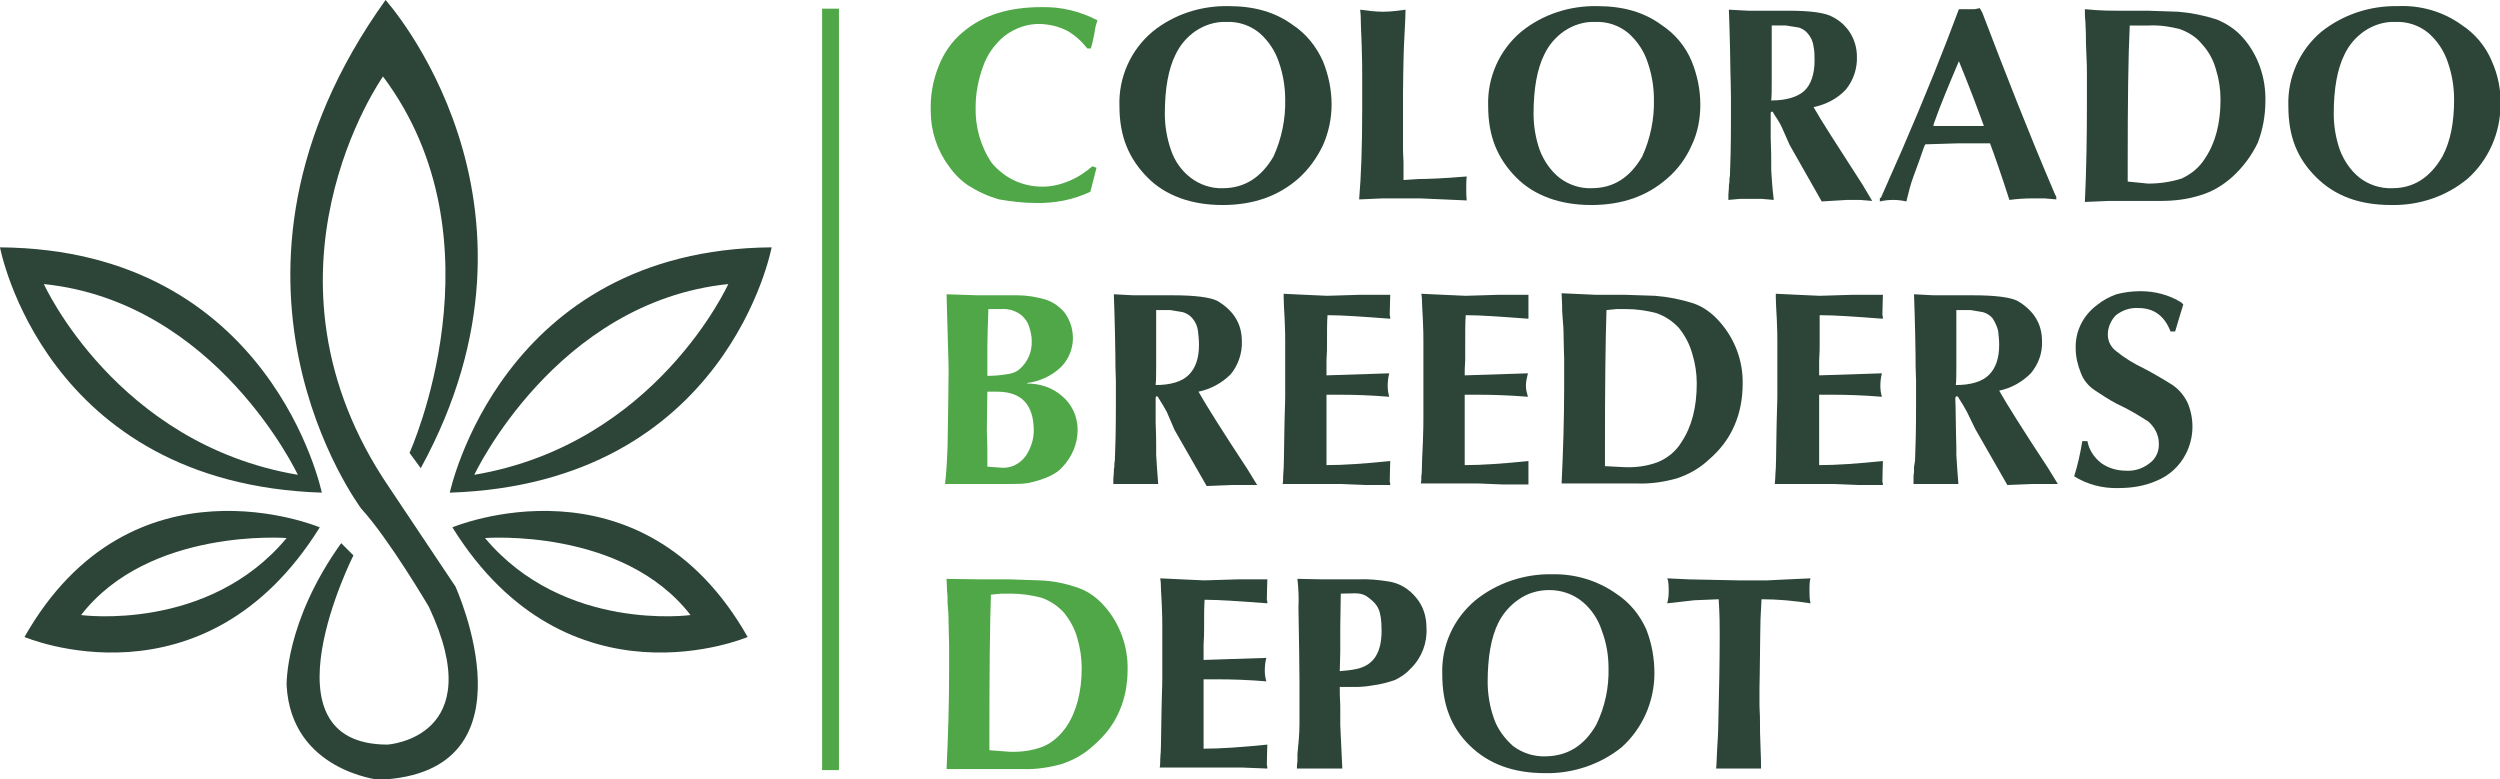
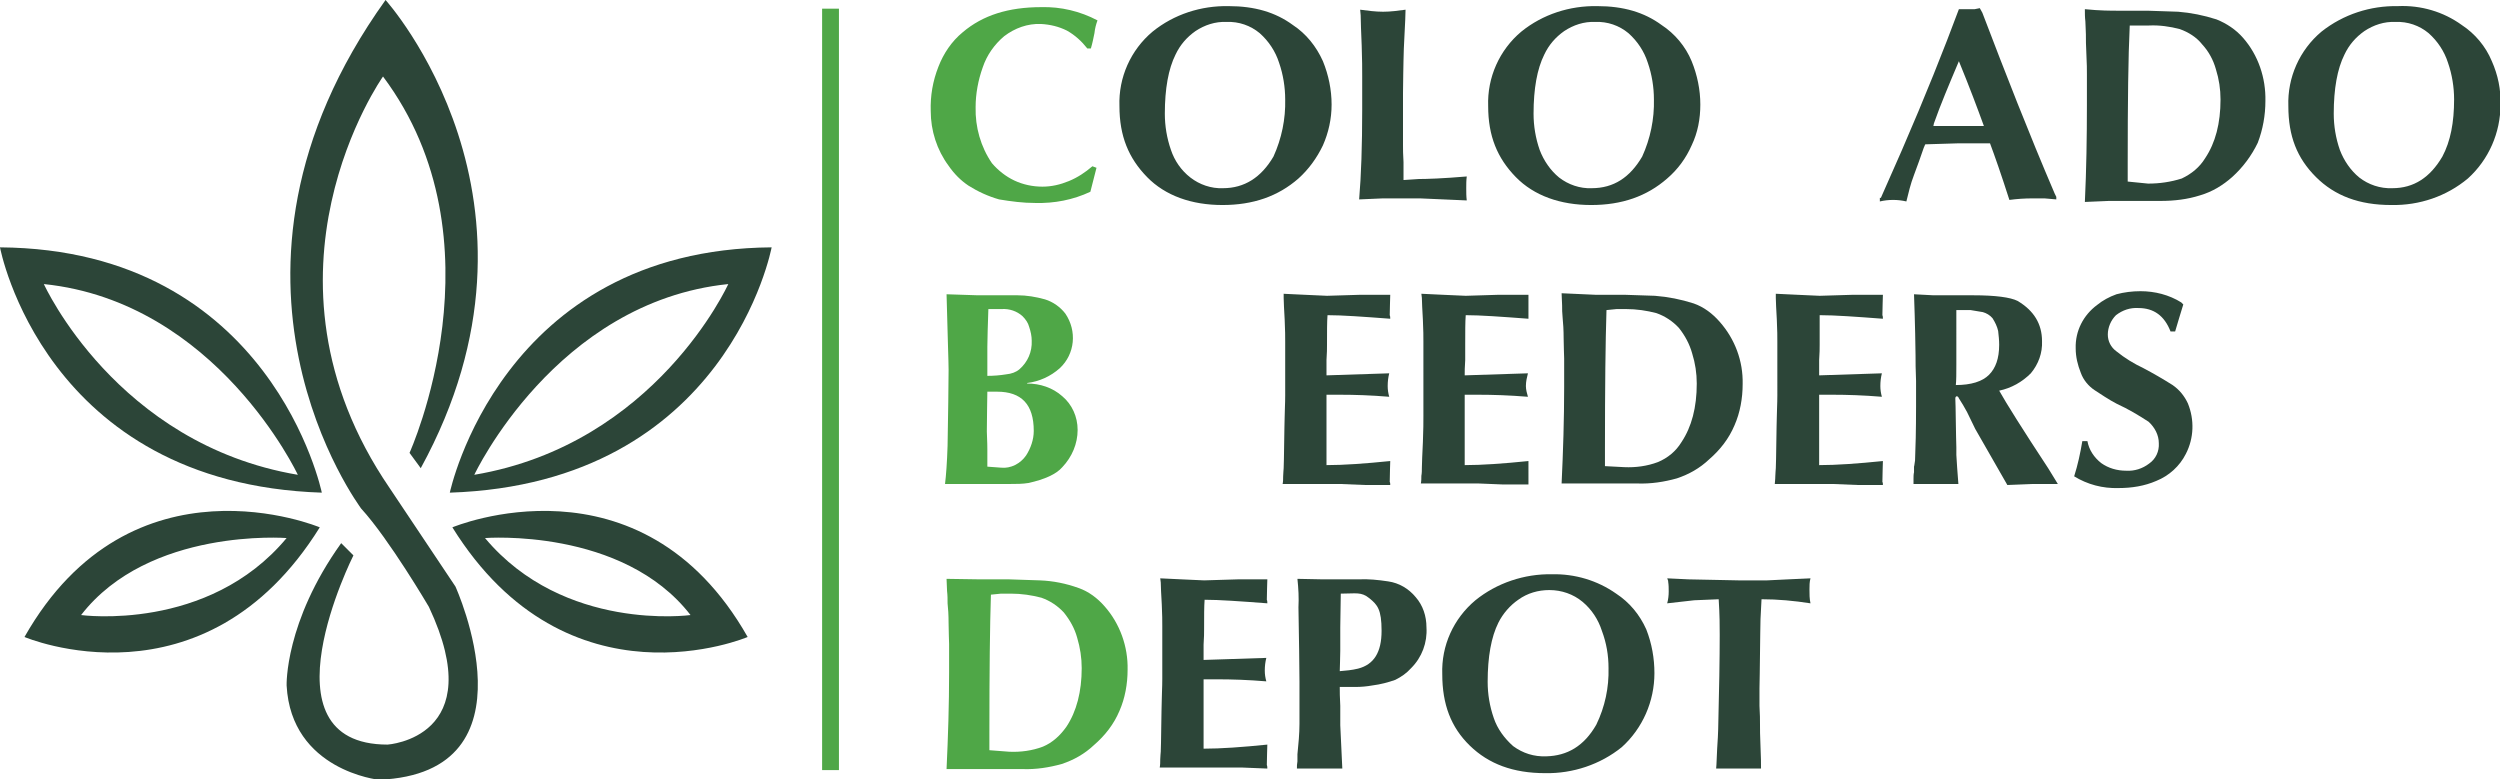
<svg xmlns="http://www.w3.org/2000/svg" version="1.1" id="f4dc7fd3-34a5-46b2-9c11-5e8da708a401" x="0px" y="0px" viewBox="0 0 490.2 152.8" style="enable-background:new 0 0 490.2 152.8;" xml:space="preserve">
  <style type="text/css">
	.st0{fill:#2C4538;}
	.st1{fill:#4FA747;}
</style>
  <title>logo</title>
  <g id="f3675a2c-e4da-4773-82e6-863eb4555c25">
    <path class="st0" d="M75.6,0c0,0,35.6,39.4,6.9,91.8l-2.2-3c0,0,18.9-41.6-5.2-73.8c0,0-27.4,38.7,1.3,80.7L89.3,115   c0,0,16.7,36.6-15,37.9c0,0-17.2-1.8-18.1-18.5c0,0-0.4-12.4,10.7-27.9l2.4,2.4c0,0-18.7,37.1,6.7,37.1c0,0,20.2-1.3,8.1-27   c0,0-7.8-13.3-13.3-19.3C70.8,99.6,36.6,54.4,75.6,0" />
    <path class="st0" d="M0,48.5c0,0,8.6,46.3,63.1,48.1C63.1,96.6,53.3,48.9,0,48.5 M8.6,55.7c33.9,3.5,49.8,37.4,49.8,37.4   C22.8,87.1,8.6,55.7,8.6,55.7" />
    <path class="st0" d="M4.8,124.9c0,0,35.2,15,57.9-21.5C62.7,103.4,25.8,87.9,4.8,124.9 M15.9,120.6c13.3-17.2,40.3-15.1,40.3-15.1   C40.8,124,15.9,120.6,15.9,120.6" />
    <path class="st0" d="M88.2,96.6c54.5-1.8,63.1-48.1,63.1-48.1C98.2,48.9,88.2,96.6,88.2,96.6 M93,93.1c0,0,15.9-33.9,49.8-37.4   C142.8,55.7,128.6,87.1,93,93.1" />
    <path class="st0" d="M88.7,103.4c22.7,36.5,57.9,21.5,57.9,21.5C125.6,87.9,88.7,103.4,88.7,103.4 M95.1,105.5   c0,0,27-2.1,40.3,15.1C135.4,120.6,110.6,124,95.1,105.5" />
    <path class="st1" d="M215,32.9l-1.2,4.7c-3.4,1.6-7.1,2.3-10.8,2.2c-2.4,0-4.7-0.3-7.1-0.7c-2.1-0.6-4.1-1.5-6-2.7   c-1.5-1-2.8-2.3-3.9-3.9c-2.3-3.1-3.5-6.9-3.5-10.7c-0.1-3,0.4-5.9,1.5-8.7c1-2.6,2.6-5,4.8-6.8c3.9-3.3,8.9-4.9,15.4-4.9   c3.8-0.1,7.6,0.8,11,2.6c-0.3,0.8-0.5,1.6-0.6,2.5c-0.2,1-0.4,2-0.7,3h-0.7c-1.1-1.4-2.4-2.6-4-3.5c-1.6-0.8-3.3-1.2-5.1-1.3   c-2.6-0.1-5.1,0.8-7.2,2.4c-1.9,1.6-3.4,3.7-4.2,6.1c-0.9,2.5-1.4,5.2-1.4,7.8c-0.1,3.9,1,7.8,3.2,11c1.2,1.4,2.7,2.6,4.4,3.4   c1.7,0.8,3.6,1.2,5.5,1.2c1.8,0,3.5-0.4,5.2-1.1c1.7-0.7,3.2-1.7,4.6-2.9L215,32.9z" />
    <path class="st0" d="M254.6,35c-4,3.5-8.9,5.2-14.9,5.2c-6,0-11.2-1.8-14.8-5.5c-3.6-3.7-5.4-8-5.4-13.9c-0.2-5.6,2.2-11,6.5-14.6   c4.2-3.4,9.5-5.1,14.9-5c5.1,0,9.2,1.2,12.6,3.7c2.6,1.7,4.6,4.2,5.9,7.1c1.1,2.7,1.7,5.6,1.7,8.5c0,2.8-0.6,5.5-1.7,8   C258.2,31,256.6,33.2,254.6,35z M249.7,30.7c1.6-3.5,2.4-7.4,2.3-11.2c0-2.4-0.4-4.9-1.2-7.2c-0.7-2.2-2-4.2-3.8-5.8   c-1.8-1.5-4.1-2.3-6.5-2.2c-2.2-0.1-4.3,0.6-6.1,1.8c-1.7,1.2-3,2.7-3.9,4.6c-1.4,2.8-2.1,6.7-2.1,11.6c0,2.4,0.4,4.8,1.2,7.1   c0.7,2.1,2,4,3.8,5.4c1.8,1.4,4.1,2.2,6.4,2.1C244,36.9,247.3,34.8,249.7,30.7z" />
    <path class="st0" d="M266.7,1.9c1.5,0.2,3,0.4,4.5,0.4c1.5,0,2.9-0.2,4.4-0.4c0,1.1-0.1,2.7-0.2,4.8s-0.2,3.8-0.2,5.1   s-0.1,3.5-0.1,6.4v10.2c0,0.8,0,1.9,0.1,3.4v3.5l3-0.2c1.5,0,4.7-0.1,9.4-0.5c-0.1,0.8-0.1,1.5-0.1,2.3c0,0.8,0,1.6,0.1,2.4   l-9.1-0.4h-7.4l-4.6,0.2c0.4-4.7,0.6-10.5,0.6-17.7V15c0-1.4,0-3.4-0.1-6.1s-0.2-4.6-0.2-5.9L266.7,1.9z" />
    <path class="st0" d="M326.9,35c-4,3.5-8.9,5.2-14.9,5.2s-11.2-1.8-14.8-5.5c-3.6-3.7-5.4-8-5.4-13.9c-0.2-5.6,2.2-11,6.5-14.6   c4.2-3.4,9.5-5.1,14.9-5c5.1,0,9.2,1.2,12.6,3.7c2.6,1.7,4.7,4.2,5.9,7.1c1.1,2.7,1.7,5.6,1.7,8.5c0,2.8-0.5,5.5-1.7,8   C330.6,31,329,33.2,326.9,35z M322,30.7c1.6-3.5,2.4-7.4,2.3-11.2c0-2.4-0.4-4.9-1.2-7.2c-0.7-2.2-2-4.2-3.8-5.8   c-1.8-1.5-4.1-2.3-6.5-2.2c-2.2-0.1-4.3,0.6-6.1,1.8c-1.7,1.2-3,2.7-3.9,4.6c-1.4,2.8-2.1,6.7-2.1,11.6c0,2.4,0.4,4.8,1.2,7.1   c0.8,2.1,2.1,4,3.8,5.4c1.8,1.4,4.1,2.2,6.4,2.1C316.4,36.9,319.6,34.8,322,30.7z" />
-     <path class="st0" d="M349.4,25c-0.4-0.9-1-1.8-1.6-2.7c-0.1-0.3-0.2-0.4-0.4-0.4s-0.2,0.1-0.2,0.4v4.8c0.1,2.2,0.1,3.8,0.1,4.8v1.5   c0.1,1.5,0.2,3.4,0.5,5.8l-2.3-0.2h-4.4l-2.2,0.2v-1c0-0.5,0.1-0.9,0.1-1.4c0-0.4,0-0.7,0.1-1.1c0-0.4,0-0.8,0.1-1.2   c0.1-2.3,0.2-5.9,0.2-10.6v-5c0-2.2-0.1-3.8-0.1-4.9s-0.1-6.7-0.3-12.1l3.8,0.2h7.8c4.4,0,7.3,0.4,8.7,1.2c3,1.5,4.8,4.5,4.8,7.8   c0.1,2.3-0.7,4.7-2.2,6.5c-1.7,1.8-3.9,2.9-6.3,3.4c1.4,2.5,4.7,7.6,9.6,15.2l1.9,3.2l-2.4-0.2h-2.5l-5,0.3l-6.3-11.1L349.4,25z    M347.4,11.4v4.3c0,1.8,0,3.1-0.1,4c3,0,5.2-0.7,6.5-1.9c1.3-1.2,2-3.3,2-5.9c0-0.9,0-1.9-0.2-2.8c-0.1-0.9-0.5-1.8-1.1-2.5   c-0.5-0.6-1.1-1-1.8-1.2l-2.5-0.4h-2.8V11.4z" />
    <path class="st0" d="M368.8,38.8l4.1-9.3c4.6-10.6,8.3-19.9,11.2-27.7h3.1l1-0.2l0.5,0.9c4.5,11.8,9.1,23.6,14.2,35.5l0.3,0.6v0.5   l-2.3-0.2h-2.4c-1.5,0-3,0.1-4.5,0.3c-1.6-5-2.9-8.7-3.8-11.1h-6.1l-6.6,0.2l-0.3,0.7c-0.6,1.7-1.2,3.5-1.9,5.3   c-0.7,1.8-1.1,3.6-1.5,5.2c-1.7-0.4-3.5-0.4-5.2,0V38.8z M379.1,24.7h9.9c-1.2-3.3-2.8-7.6-4.9-12.7c-1.9,4.5-3.6,8.5-4.9,12.2   L379.1,24.7z" />
    <path class="st0" d="M415.4,2.1h5.7l6,0.2c2.5,0.2,5,0.7,7.5,1.5c2,0.8,3.8,2,5.2,3.6c3,3.4,4.5,7.9,4.4,12.4   c0,2.8-0.5,5.6-1.5,8.2c-1.2,2.5-2.9,4.8-5,6.7c-1.8,1.6-3.9,2.9-6.3,3.6c-2.5,0.8-5.1,1.1-7.8,1.1h-10.1l-4.7,0.2   c0.3-6.4,0.4-12.7,0.4-19v-6c0-0.9,0-2.2-0.1-3.9s-0.1-3.1-0.1-4s-0.1-1.7-0.1-2.5c-0.1-0.8-0.1-1.6-0.1-2.4   C411.7,2.1,413.9,2.1,415.4,2.1z M421.2,36c2.2,0,4.4-0.3,6.6-1c1.9-0.9,3.5-2.2,4.6-4c2-3,3-6.8,3-11.5c0-2-0.3-4-0.9-5.9   c-0.5-1.8-1.4-3.5-2.7-4.9c-1.1-1.4-2.7-2.4-4.4-3c-1.9-0.5-4-0.8-6-0.7h-3.8c-0.3,6.1-0.4,15.1-0.4,27.1v3.5L421.2,36z" />
    <path class="st0" d="M483.9,35c-4.2,3.5-9.5,5.3-15,5.2c-6.3,0-11.1-1.8-14.8-5.5c-3.7-3.7-5.4-8-5.4-13.9   c-0.2-5.6,2.2-11,6.5-14.6c4.3-3.4,9.6-5.1,15-5c4.5-0.2,8.9,1.1,12.5,3.7c2.6,1.7,4.7,4.2,5.9,7.1c1.2,2.7,1.8,5.6,1.7,8.5   C490.3,26,488,31.3,483.9,35L483.9,35z M478.9,30.7c1.6-3,2.3-6.7,2.3-11.2c0-2.4-0.4-4.9-1.2-7.2c-0.7-2.2-2-4.2-3.8-5.8   c-1.8-1.5-4.1-2.3-6.5-2.2c-2.2-0.1-4.3,0.6-6.1,1.8c-1.7,1.2-3,2.7-3.9,4.6c-1.4,2.8-2.1,6.7-2.1,11.6c0,2.4,0.4,4.8,1.2,7.1   c0.8,2.1,2.1,4,3.8,5.4c1.8,1.4,4.1,2.2,6.5,2.1C473.3,36.9,476.5,34.8,478.9,30.7z" />
    <path class="st1" d="M201.4,75.2c2.5,0,5,0.8,6.9,2.5c1.9,1.6,3,4,3,6.6c0,2.7-1.1,5.3-3,7.3c-1.2,1.4-3.5,2.4-6.6,3.1   c-1.2,0.2-2.4,0.2-3.7,0.2h-12.7c0.2-1.6,0.4-4.2,0.5-7.5c0.1-6.6,0.2-11.5,0.2-14.9c0-1.6-0.2-6.6-0.4-14.8l6.1,0.2h7.8   c1.8,0,3.6,0.3,5.4,0.8c1.6,0.5,3,1.5,4,2.8c2.3,3.4,1.9,7.9-1.1,10.7c-1.8,1.6-4,2.6-6.4,2.9V75.2z M196.3,91.7   c1.9,0.2,3.8-0.8,4.9-2.4c0.9-1.4,1.5-3.1,1.5-4.8c0-5.2-2.4-7.7-7.2-7.7h-1.9c0,1.8-0.1,4.4-0.1,7.8c0,0.8,0.1,1.9,0.1,3.5v3.4   L196.3,91.7L196.3,91.7z M199.9,72.4c1.6-1.4,2.5-3.4,2.4-5.6c0-0.9-0.2-1.8-0.5-2.7c-0.2-0.8-0.7-1.5-1.3-2.1   c-1.1-1-2.6-1.5-4.1-1.4h-2.6c-0.1,3.3-0.2,5.7-0.2,7.4v5.7c1.2,0,2.5-0.1,3.7-0.3C198.3,73.3,199.2,73,199.9,72.4z" />
-     <path class="st0" d="M228.8,80.8c-0.5-0.9-1-1.8-1.6-2.7c-0.1-0.3-0.3-0.4-0.4-0.4s-0.2,0.1-0.2,0.4v4.8c0.1,2.1,0.1,3.8,0.1,4.8   v1.5c0.1,1.5,0.2,3.4,0.4,5.7h-8.8v-1c0-0.4,0.1-0.8,0.1-1.3c0-0.4,0-0.7,0.1-1.1c0-0.4,0-0.8,0.1-1.2c0.1-2.3,0.2-5.9,0.2-10.6v-5   c-0.1-2.2-0.1-3.9-0.1-5s-0.1-6.6-0.3-12l3.8,0.2h7.8c4.4,0,7.3,0.4,8.7,1.1c3.2,1.9,4.8,4.5,4.8,7.9c0.1,2.3-0.7,4.7-2.2,6.5   c-1.7,1.7-3.9,2.9-6.3,3.4c1.4,2.5,4.6,7.6,9.6,15.2l1.9,3.1h-4.9l-5,0.2l-6.3-11L228.8,80.8z M226.7,67.2v4.3c0,1.7,0,3.1-0.1,4   c3,0,5.2-0.7,6.5-2c1.3-1.3,2-3.2,2-5.9c0-0.9-0.1-1.8-0.2-2.7c-0.1-0.9-0.5-1.8-1.1-2.5c-0.5-0.6-1.2-1-1.9-1.2l-2.4-0.4h-2.8   V67.2z" />
    <path class="st0" d="M251.6,57.6l4.2,0.2l4.4,0.2l6.6-0.2h5.8c0,0.9-0.1,2.3-0.1,4c0.1,0.2,0.1,0.5,0.1,0.7   c-5.3-0.4-9.4-0.7-12.3-0.7c-0.1,1.3-0.1,3.2-0.1,5.8c0,0.6,0,1.7-0.1,3v3l12.3-0.4c-0.2,0.8-0.3,1.6-0.3,2.5   c0,0.7,0.1,1.4,0.3,2.1c-3.6-0.3-6.8-0.4-9.6-0.4h-2.7v13.8c3.4,0,7.6-0.3,12.5-0.8c0,0.9-0.1,2.3-0.1,4.1c0.1,0.1,0.1,0.4,0.1,0.6   h-4.9l-4.9-0.2h-11.3c0.1-0.5,0.1-1,0.1-1.5c0-0.7,0.1-1.2,0.1-1.6c0-0.4,0.1-2.7,0.1-5c0-2.3,0.1-4.1,0.1-5.2   c0-1.1,0.1-2.3,0.1-4.1V67c0-0.9,0-2.3-0.1-4.3c-0.1-2-0.2-3.4-0.2-4.3V57.6z" />
    <path class="st0" d="M278.7,57.6l4.2,0.2l4.5,0.2l6.5-0.2h5.8v4.7c-5.3-0.4-9.4-0.7-12.3-0.7c-0.1,1.3-0.1,3.2-0.1,5.8v3   c-0.1,1.3-0.1,2.3-0.1,3l12.4-0.4c-0.2,0.8-0.4,1.6-0.4,2.5c0,0.7,0.2,1.4,0.4,2.1c-3.7-0.3-6.9-0.4-9.7-0.4h-2.7v13.8   c3.4,0,7.6-0.3,12.5-0.8V95h-4.9l-4.9-0.2h-11.3c0.1-0.5,0.1-1,0.1-1.5c0.1-0.5,0.1-1.1,0.1-1.6c0-1,0.1-2.7,0.2-5   c0.1-2.3,0.1-4.1,0.1-5.2V67c0-0.9,0-2.3-0.1-4.3c-0.1-2-0.2-3.4-0.2-4.3L278.7,57.6z" />
    <path class="st0" d="M312.8,57.8h5.7l6,0.2c2.6,0.2,5.1,0.7,7.6,1.5c2,0.7,3.7,2,5.1,3.6c3,3.4,4.6,7.7,4.5,12.2   c0,2.8-0.5,5.6-1.6,8.1c-1.1,2.6-2.8,4.8-5,6.7c-1.8,1.7-3.9,2.9-6.3,3.7c-2.5,0.7-5.1,1.1-7.8,1h-14.8c0.3-6.3,0.5-12.6,0.5-18.9   v-5.6c0-0.9-0.1-2.2-0.1-3.9s-0.1-3.1-0.2-4.1c-0.1-1-0.1-1.6-0.1-2.4s-0.1-1.6-0.1-2.4L312.8,57.8z M318.5,91.6   c2.2,0.1,4.5-0.2,6.6-1c1.9-0.8,3.5-2.1,4.6-3.9c2-3,3-6.8,3-11.5c0-2-0.3-4-0.9-5.9c-0.5-1.8-1.4-3.5-2.6-5   c-1.2-1.3-2.7-2.3-4.4-2.9c-1.9-0.5-3.9-0.8-6-0.8H317l-2,0.2c-0.2,6.1-0.3,15.1-0.3,27.1v3.5L318.5,91.6z" />
    <path class="st0" d="M348.2,57.6l4.2,0.2l4.4,0.2l6.6-0.2h5.8c0,0.9-0.1,2.3-0.1,4c0.1,0.2,0.1,0.5,0.1,0.7   c-5.3-0.4-9.4-0.7-12.4-0.7v5.8c0,0.6,0,1.7-0.1,3v3l12.3-0.4c-0.2,0.8-0.3,1.6-0.3,2.5c0,0.7,0.1,1.4,0.3,2.1   c-3.6-0.3-6.9-0.4-9.6-0.4h-2.7v13.8c3.4,0,7.6-0.3,12.5-0.8c0,0.9-0.1,2.3-0.1,4.1c0.1,0.1,0.1,0.4,0.1,0.6h-4.9l-4.9-0.2H348   c0-0.3,0.1-0.8,0.1-1.5s0.1-1.2,0.1-1.6c0-0.4,0.1-2.7,0.1-5c0-2.3,0.1-4.1,0.1-5.2c0-1.1,0.1-2.3,0.1-4.1V67c0-0.9,0-2.3-0.1-4.3   c-0.1-2-0.2-3.4-0.2-4.3V57.6z" />
    <path class="st0" d="M385.7,80.8c-0.5-0.9-1-1.8-1.6-2.7c-0.1-0.3-0.3-0.4-0.4-0.4s-0.3,0.1-0.3,0.4c0,0.3,0.1,2.6,0.1,4.8   c0,2.2,0.1,3.8,0.1,4.8v1.5c0.1,1.5,0.2,3.4,0.4,5.7h-8.8v-1c0-0.4,0-0.9,0.1-1.3v-1.1c0.1-0.3,0.1-0.7,0.2-1.2   c0.1-2.3,0.2-5.9,0.2-10.6v-5c-0.1-2.2-0.1-3.9-0.1-5s-0.1-6.6-0.3-12l3.8,0.2h7.8c4.4,0,7.3,0.4,8.7,1.1c3.2,1.9,4.8,4.5,4.8,7.9   c0.1,2.3-0.7,4.5-2.2,6.3c-1.7,1.7-3.8,2.9-6.2,3.4c1.4,2.5,4.6,7.6,9.6,15.2l1.9,3.1h-4.9l-5,0.2l-6.3-11L385.7,80.8z M383.6,67.2   v4.3c0,1.7,0,3.1-0.1,4c3,0,5.2-0.7,6.5-2c1.3-1.3,2-3.2,2-5.9c0-0.9-0.1-1.8-0.2-2.7c-0.2-0.9-0.6-1.7-1.1-2.5   c-0.5-0.6-1.2-1-1.9-1.2l-2.4-0.4h-2.8V67.2z" />
    <path class="st0" d="M425.6,65c-1.2-3.1-3.3-4.6-6.3-4.6c-1.6-0.1-3.1,0.4-4.4,1.4c-1,1-1.6,2.4-1.6,3.8c0,1.3,0.6,2.5,1.7,3.3   c1.6,1.3,3.4,2.4,5.3,3.3c1.9,1,3.8,2.1,5.7,3.3c1.3,0.9,2.3,2.1,3,3.6c1.3,3.2,1.2,6.8-0.4,9.9c-1.2,2.4-3.3,4.3-5.8,5.3   c-2.3,1-4.8,1.4-7.4,1.4c-3.1,0.1-6.1-0.7-8.7-2.3c0.7-2.2,1.2-4.5,1.6-6.9h1c0.3,1.7,1.3,3.2,2.7,4.3c1.4,1,3.1,1.5,4.9,1.5   c1.6,0.1,3.2-0.4,4.5-1.4c1.3-0.9,2-2.4,1.9-4c0-1.6-0.8-3.1-2-4.2c-2-1.3-4-2.5-6.2-3.5c-0.8-0.4-1.6-0.9-2.4-1.4l-2-1.3   c-1.2-0.8-2.2-2-2.7-3.4c-0.6-1.5-1-3.1-1-4.8c-0.1-3.4,1.5-6.5,4.2-8.5c1.1-0.9,2.4-1.6,3.8-2.1c1.5-0.4,3.1-0.6,4.7-0.6   c2.8,0,5.6,0.7,8,2.2l0.4,0.4c-0.5,1.7-1.1,3.5-1.6,5.3L425.6,65z" />
    <path class="st1" d="M192.2,113.6h5.7l6,0.2c2.6,0.1,5.1,0.6,7.6,1.5c2,0.7,3.7,2,5.1,3.6c3,3.4,4.6,7.9,4.5,12.4   c0,2.8-0.5,5.6-1.6,8.1c-1.1,2.6-2.8,4.8-5,6.7c-1.8,1.7-3.9,2.9-6.3,3.7c-2.5,0.7-5.1,1.1-7.7,1h-14.9c0.3-6.4,0.5-12.6,0.5-19   v-5.5c0-0.9-0.1-2.2-0.1-4s-0.1-3.1-0.2-4c0-0.8,0-1.6-0.1-2.4c0-0.8-0.1-1.6-0.1-2.4L192.2,113.6z M197.9,147.4   c2.2,0.1,4.5-0.2,6.6-1c1.9-0.8,3.4-2.2,4.6-3.9c2-3,3-6.9,3-11.5c0-2-0.3-4-0.9-6c-0.5-1.8-1.4-3.4-2.6-4.9   c-1.2-1.3-2.7-2.3-4.4-2.9c-1.9-0.5-3.9-0.8-6-0.8h-1.9l-2,0.2c-0.2,6.1-0.3,15.1-0.3,27.1v3.4L197.9,147.4z" />
    <path class="st0" d="M227.5,113.4l4.2,0.2l4.4,0.2l6.6-0.2h5.8c0,0.9-0.1,2.2-0.1,4c0.1,0.2,0.1,0.5,0.1,0.7   c-5.3-0.4-9.4-0.7-12.3-0.7c-0.1,1.3-0.1,3.2-0.1,5.8c0,0.6,0,1.6-0.1,3v3l12.3-0.4c-0.2,0.8-0.3,1.6-0.3,2.5   c0,0.7,0.1,1.4,0.3,2.1c-3.6-0.3-6.8-0.4-9.6-0.4h-2.7v13.6c3.4,0,7.6-0.3,12.5-0.8c0,0.9-0.1,2.3-0.1,4c0.1,0.2,0.1,0.5,0.1,0.7   l-4.9-0.2h-16.2c0.1-0.5,0.1-1.1,0.1-1.6c0-0.7,0.1-1.2,0.1-1.5s0.1-2.7,0.1-5s0.1-4.1,0.1-5.2c0-1.1,0.1-2.3,0.1-4.1v-10.3   c0-0.9,0-2.4-0.1-4.3s-0.2-3.4-0.2-4.3L227.5,113.4z" />
    <path class="st0" d="M259.4,113.6h6.9c2-0.1,3.9,0.1,5.9,0.4c2.1,0.3,4,1.4,5.4,3.1c1.4,1.6,2.1,3.7,2.1,5.9c0.2,3-0.9,5.9-3,8   c-0.9,1-1.9,1.7-3.1,2.3c-1.4,0.5-2.9,0.9-4.5,1.1c-1.1,0.2-2.2,0.3-3.4,0.3h-3c0,0.8,0,2.1,0.1,3.7v3.8c0.2,3.9,0.3,6.7,0.4,8.5   h-8.9c0-0.5,0-0.9,0.1-1.4v-1.4c0.2-2,0.4-4,0.4-6v-8.2c0-3.3-0.1-8.1-0.2-14.6c0.1-1.9,0-3.7-0.2-5.6L259.4,113.6z M262.8,123v4.6   c0,1.7-0.1,3.1-0.1,4c1.2-0.1,2.4-0.2,3.6-0.5c3.1-0.8,4.6-3.2,4.6-7.4s-0.8-5.1-2.4-6.4c-1.6-1.3-2.6-0.9-5.6-0.9L262.8,123z" />
    <path class="st0" d="M318,146.5c-4.2,3.4-9.6,5.2-15,5.1c-6.3,0-11.1-1.8-14.8-5.4s-5.4-8.1-5.4-14c-0.2-5.6,2.2-10.9,6.5-14.5   c4.2-3.4,9.6-5.2,15-5.1c4.5-0.1,8.9,1.2,12.6,3.8c2.6,1.7,4.6,4.1,5.9,7c1.1,2.8,1.6,5.7,1.6,8.6   C324.4,137.5,322.1,142.8,318,146.5L318,146.5z M313,142.1c1.7-3.5,2.5-7.3,2.4-11.1c0-2.5-0.4-4.9-1.3-7.3c-0.7-2.2-2-4.2-3.8-5.7   c-1.8-1.5-4.1-2.3-6.5-2.3c-2.2,0-4.3,0.6-6.1,1.9c-1.6,1.1-3,2.7-3.9,4.5c-1.4,2.8-2.1,6.7-2.1,11.6c0,2.4,0.4,4.8,1.2,7.1   c0.7,2.1,2.1,4,3.8,5.5c1.9,1.4,4.1,2.1,6.5,2C307.3,148.2,310.6,146.3,313,142.1L313,142.1z" />
    <path class="st0" d="M345.2,121.4c0,1.5-0.1,3.8-0.1,6.8c0,3-0.1,5.3-0.1,6.8v3.4c0.1,1.6,0.1,2.8,0.1,3.6c0,0.8,0,2.4,0.1,4.4   c0.1,2,0.1,3.4,0.1,4.3h-8.8c0.1-0.9,0.1-2.2,0.2-3.9s0.2-3,0.2-3.8c0.2-7.8,0.3-13.9,0.3-18.5c0-1.6,0-3.9-0.2-7l-4.8,0.2   l-5.3,0.6c0.2-0.7,0.3-1.5,0.3-2.3c0-0.6,0-1.3-0.1-1.9c0-0.1,0-0.3-0.1-0.4c0-0.1,0-0.2-0.1-0.3l4.2,0.2l9.8,0.2h5.6l4.1-0.2   l4.4-0.2c-0.2,0.7-0.2,1.5-0.2,2.2c0,0.9,0,1.8,0.2,2.7c-3.2-0.5-6.4-0.8-9.6-0.8L345.2,121.4z" />
    <rect x="161.2" y="1.7" class="st1" width="3.3" height="149.3" />
  </g>
</svg>